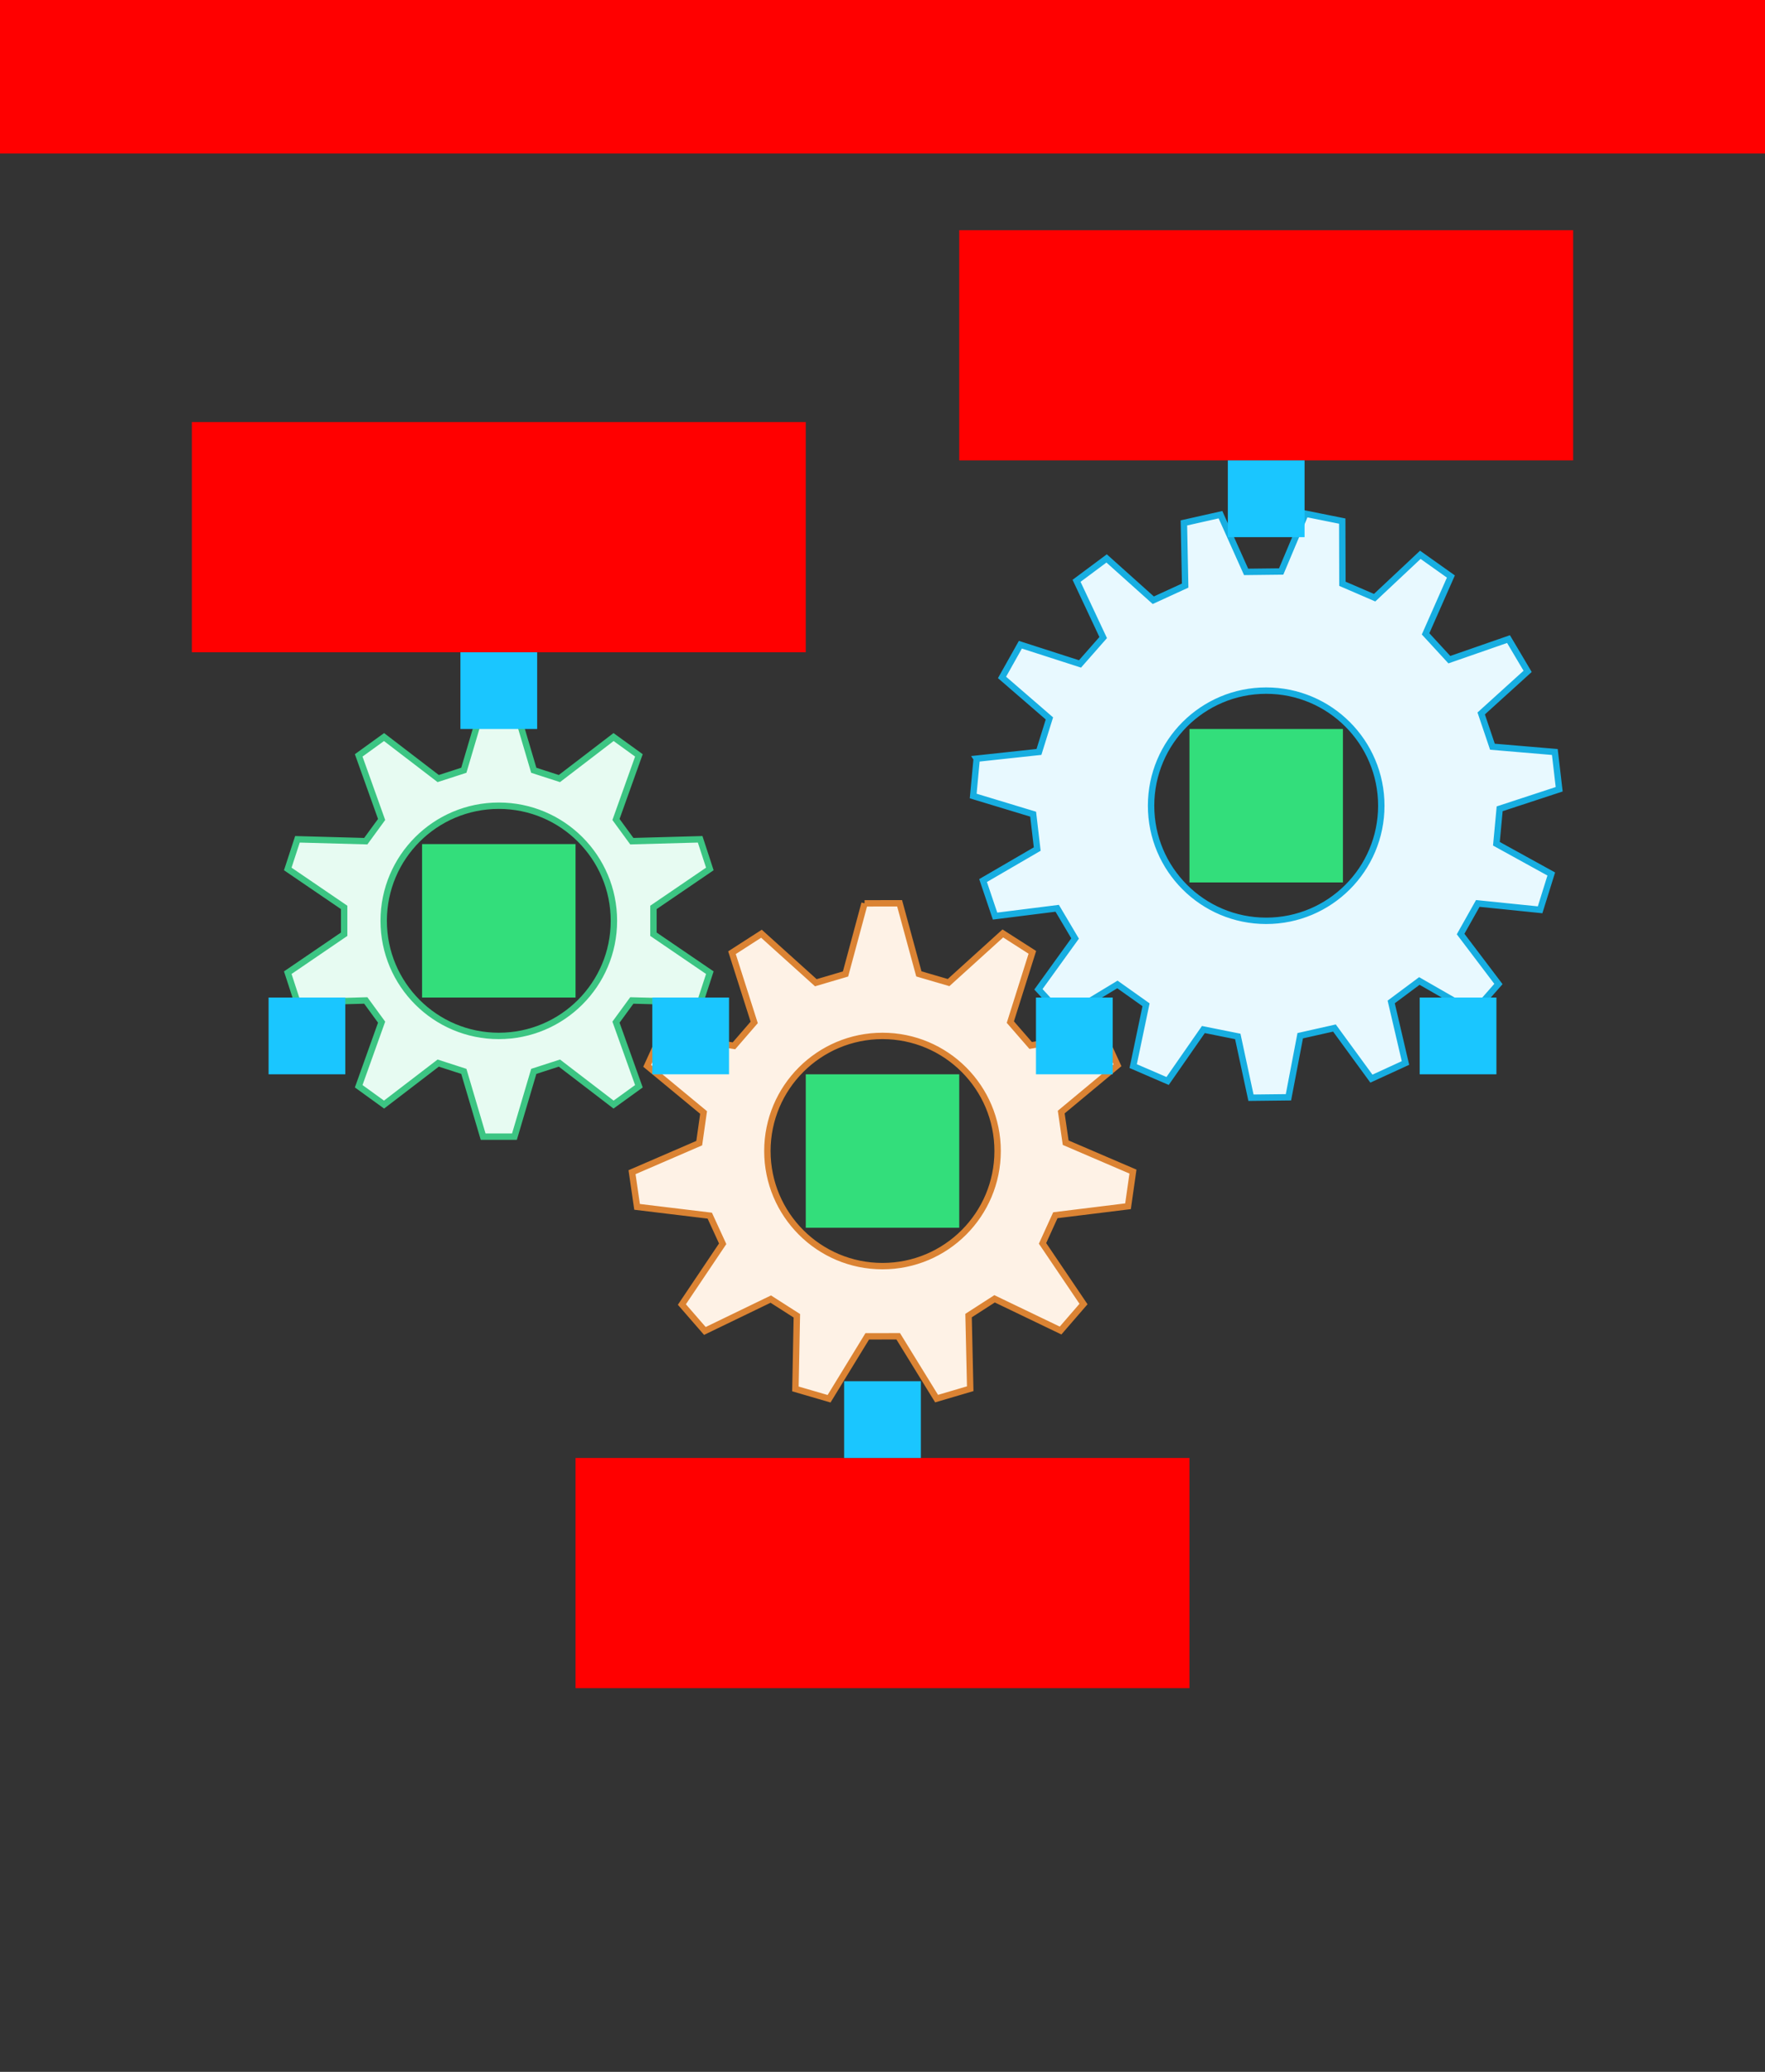
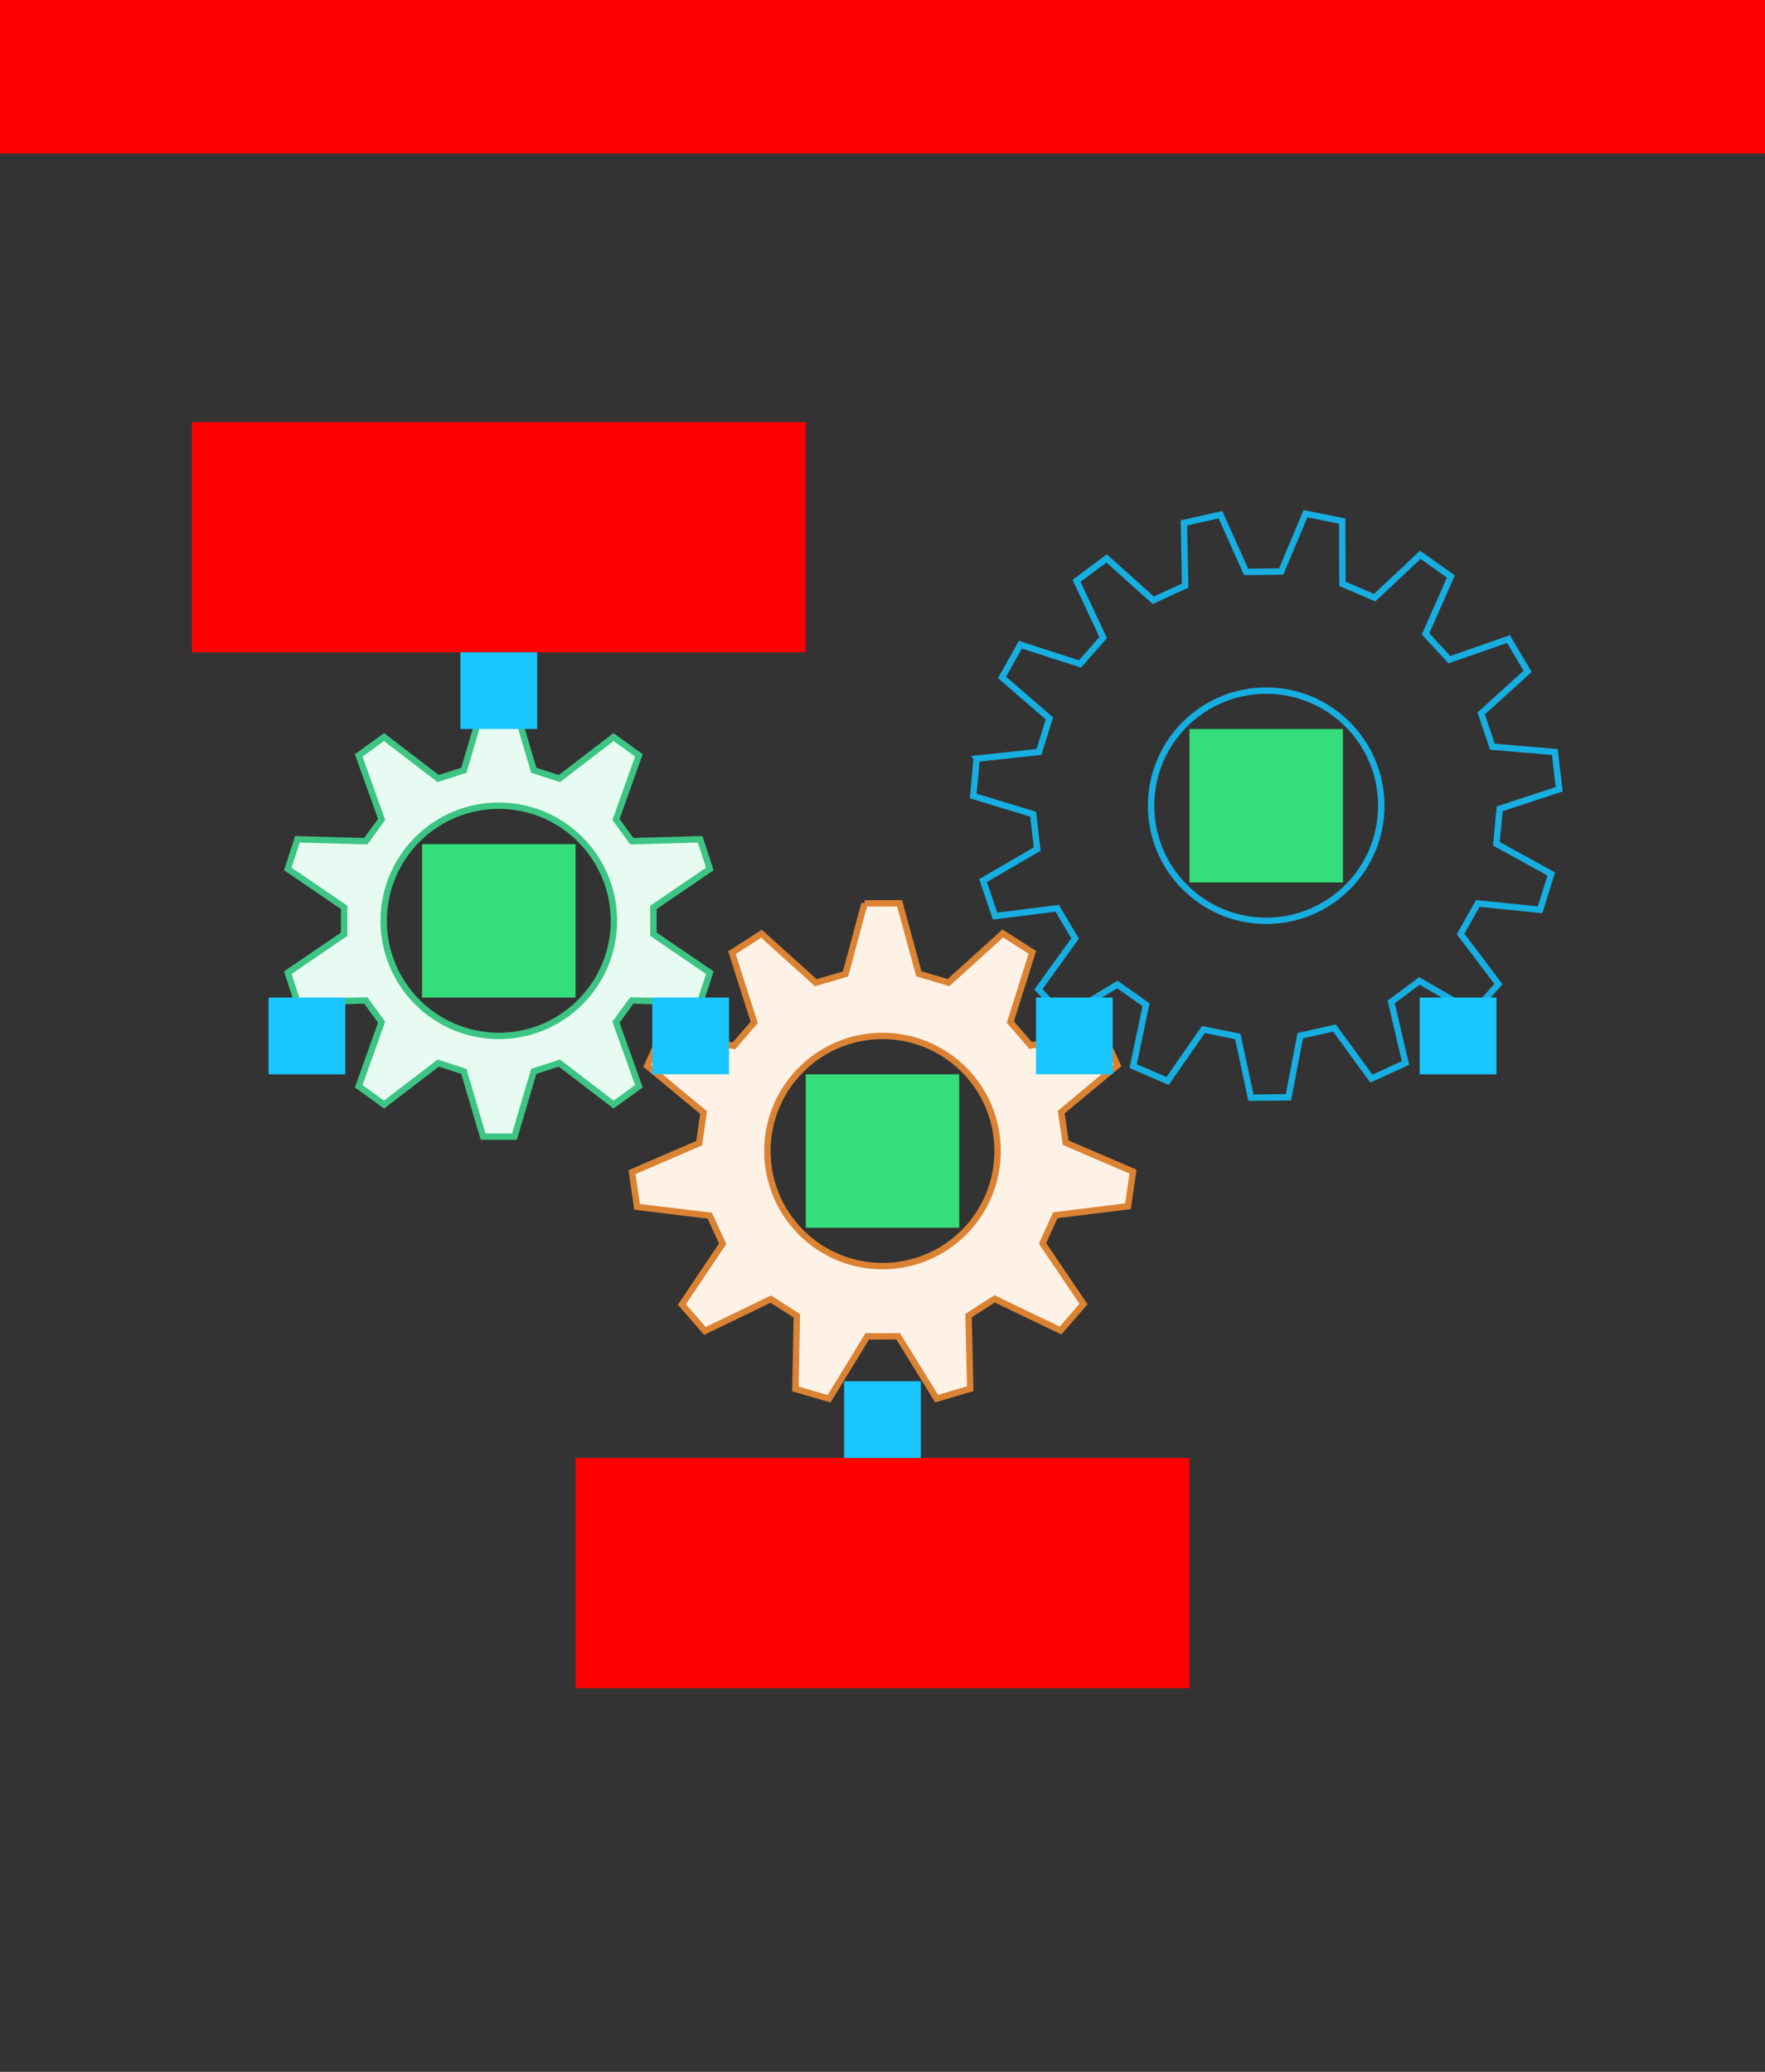
<svg xmlns="http://www.w3.org/2000/svg" width="552" height="648">
  <rect width="100%" height="100%" fill="#333333" stroke="none" />
  <g id="sequence-gears-horizontal-v1--family--3">
    <g id="lines">
      <g id="g-3">
        <g id="cu">
-           <path id="Exclude" transform="translate(304.367, 160.672)" fill="#e8f9ff" d="M0.545 82.454 C0.666 81.157 0.787 79.859 1.091 76.613 L1.089 76.61 L20.564 74.506 C21.802 70.535 22.153 69.41 23.027 66.608 L23.833 64.023 L9.014 51.202 L10.867 47.901 C12.132 45.647 12.398 45.173 14.757 40.973 L33.404 46.979 L40.651 38.735 L32.323 20.988 C34.001 19.738 35.033 18.97 35.832 18.375 C37.523 17.115 38.178 16.627 41.727 13.983 L56.321 27.062 C58.697 25.971 60.001 25.371 61.306 24.771 C62.61 24.172 63.915 23.573 66.29 22.481 L65.894 2.878 C69.073 2.163 70.343 1.878 71.614 1.592 C72.883 1.307 74.153 1.021 77.332 0.306 L85.349 18.196 C87.992 18.166 89.43 18.149 90.881 18.132 C92.301 18.116 93.733 18.099 96.319 18.07 L103.923 0 C108.77 0.972 109.201 1.059 111.916 1.604 C112.78 1.777 113.875 1.997 115.417 2.307 L115.472 21.914 C117.872 22.951 119.19 23.52 120.508 24.089 C121.826 24.658 123.144 25.227 125.545 26.264 L139.834 12.853 C142.492 14.739 143.554 15.492 144.615 16.246 C145.677 16.999 146.739 17.753 149.397 19.64 L141.48 37.573 C143.252 39.498 144.224 40.554 145.197 41.611 C146.17 42.668 147.142 43.724 148.914 45.649 L167.417 39.214 C169.079 42.021 169.743 43.142 170.407 44.263 C171.07 45.383 171.734 46.505 173.395 49.308 L158.875 62.468 C159.711 64.948 160.171 66.309 160.63 67.67 C161.089 69.031 161.548 70.393 162.385 72.872 L181.903 74.527 C182.281 77.766 182.432 79.06 182.583 80.354 C182.734 81.649 182.885 82.943 183.263 86.182 L164.651 92.293 C164.407 94.898 164.274 96.329 164.14 97.76 C164.007 99.19 163.873 100.621 163.63 103.226 L180.789 112.685 C179.819 115.796 179.431 117.04 179.043 118.283 C178.654 119.527 178.267 120.771 177.295 123.885 L157.809 121.891 C156.527 124.174 155.823 125.427 155.119 126.681 C154.416 127.932 153.713 129.184 152.434 131.462 L164.266 147.088 L161.858 149.827 C160.072 151.859 159.758 152.216 156.523 155.898 L139.531 146.142 C138.38 147 137.513 147.646 136.776 148.196 C134.826 149.648 133.774 150.432 130.731 152.699 L135.19 171.792 L124.537 176.688 L112.979 160.857 C110.428 161.431 109.027 161.746 107.627 162.061 C106.226 162.376 104.825 162.691 102.274 163.264 L98.59 182.522 L86.868 182.657 L82.745 163.488 C80.181 162.973 78.774 162.691 77.366 162.408 C75.959 162.125 74.551 161.843 71.988 161.328 L60.797 177.421 L50.033 172.772 L54.053 153.582 C51.92 152.069 50.749 151.238 49.578 150.406 C48.407 149.575 47.236 148.744 45.104 147.23 L28.341 157.375 C26.134 154.977 25.251 154.019 24.369 153.061 C23.487 152.103 22.605 151.144 20.397 148.747 L31.866 132.852 C30.531 130.598 29.799 129.362 29.066 128.125 C28.335 126.89 27.603 125.655 26.271 123.407 L6.836 125.851 C5.559 122.065 5.222 121.065 4.672 119.437 C4.325 118.408 3.893 117.128 3.086 114.734 L20.021 104.882 C19.718 102.283 19.552 100.856 19.385 99.429 C19.218 98.002 19.052 96.574 18.749 93.975 L0 88.295 C0.303 85.049 0.424 83.751 0.545 82.454 Z M127.631 91.328 C127.631 71.446 111.512 55.328 91.63 55.328 C71.749 55.328 55.63 71.446 55.63 91.328 C55.63 111.21 71.749 127.328 91.63 127.328 C111.512 127.328 127.631 111.21 127.631 91.328 Z" />
          <path id="Exclude_1" transform="translate(304.367, 160.672)" fill="none" stroke="#17aee1" stroke-width="2" stroke-linejoin="miter" stroke-linecap="none" stroke-miterlimit="4" d="M 0.545 82.454 C 0.666 81.157 0.787 79.859 1.091 76.613 L 1.089 76.61 L 20.564 74.506 C 21.802 70.535 22.153 69.41 23.027 66.608 L 23.833 64.023 L 9.014 51.202 L 10.867 47.901 C 12.132 45.647 12.398 45.173 14.757 40.973 L 33.404 46.979 L 40.651 38.735 L 32.323 20.988 C 34.001 19.738 35.033 18.97 35.832 18.375 C 37.523 17.115 38.178 16.627 41.727 13.983 L 56.321 27.062 C 58.697 25.971 60.001 25.371 61.306 24.771 C 62.61 24.172 63.915 23.573 66.29 22.481 L 65.894 2.878 C 69.073 2.163 70.343 1.878 71.614 1.592 C 72.883 1.307 74.153 1.021 77.332 0.306 L 85.349 18.196 C 87.992 18.166 89.43 18.149 90.881 18.132 C 92.301 18.116 93.733 18.099 96.319 18.07 L 103.923 0 C 108.77 0.972 109.201 1.059 111.916 1.604 C 112.78 1.777 113.875 1.997 115.417 2.307 L 115.472 21.914 C 117.873 22.951 119.19 23.52 120.508 24.089 C 121.826 24.658 123.144 25.227 125.545 26.264 L 139.834 12.853 C 142.492 14.739 143.554 15.492 144.615 16.246 C 145.677 16.999 146.739 17.753 149.397 19.64 L 141.48 37.573 C 143.252 39.498 144.224 40.554 145.197 41.611 C 146.17 42.668 147.142 43.724 148.914 45.649 L 167.417 39.214 C 169.079 42.021 169.743 43.142 170.407 44.263 C 171.071 45.383 171.734 46.505 173.395 49.308 L 158.875 62.468 C 159.711 64.948 160.171 66.309 160.63 67.67 C 161.089 69.031 161.548 70.393 162.385 72.872 L 181.903 74.527 C 182.281 77.766 182.432 79.06 182.583 80.354 C 182.734 81.649 182.885 82.943 183.263 86.182 L 164.651 92.293 C 164.407 94.898 164.274 96.329 164.14 97.76 C 164.007 99.19 163.873 100.621 163.63 103.226 L 180.789 112.685 C 179.819 115.796 179.431 117.04 179.043 118.283 C 178.655 119.527 178.267 120.771 177.295 123.885 L 157.809 121.891 C 156.527 124.174 155.823 125.427 155.119 126.681 C 154.417 127.932 153.713 129.184 152.434 131.462 L 164.266 147.088 L 161.858 149.827 C 160.072 151.859 159.758 152.216 156.523 155.898 L 139.531 146.143 C 138.38 147 137.513 147.646 136.776 148.196 C 134.826 149.648 133.774 150.432 130.731 152.699 L 135.19 171.792 L 124.537 176.688 L 112.979 160.857 C 110.428 161.431 109.027 161.746 107.627 162.061 C 106.226 162.376 104.825 162.691 102.274 163.264 L 98.59 182.522 L 86.868 182.656 L 82.745 163.488 C 80.181 162.973 78.774 162.691 77.366 162.408 C 75.959 162.125 74.551 161.843 71.988 161.328 L 60.797 177.421 L 50.033 172.772 L 54.053 153.582 C 51.92 152.069 50.749 151.238 49.578 150.406 C 48.407 149.575 47.236 148.744 45.104 147.23 L 28.341 157.375 C 26.134 154.977 25.251 154.019 24.369 153.061 C 23.487 152.103 22.605 151.144 20.397 148.746 L 31.866 132.852 C 30.531 130.598 29.799 129.362 29.066 128.125 C 28.335 126.89 27.603 125.655 26.271 123.407 L 6.836 125.851 C 5.559 122.066 5.222 121.065 4.672 119.437 C 4.325 118.408 3.893 117.128 3.086 114.734 L 20.021 104.882 C 19.718 102.283 19.552 100.856 19.385 99.429 C 19.218 98.002 19.052 96.574 18.749 93.975 L 0 88.295 C 0.303 85.049 0.424 83.751 0.545 82.454 Z M 127.63 91.328 C 127.63 71.446 111.513 55.328 91.63 55.328 C 71.749 55.328 55.63 71.446 55.63 91.328 C 55.63 111.21 71.749 127.328 91.63 127.328 C 111.513 127.328 127.63 111.21 127.63 91.328 Z" />
        </g>
      </g>
      <g id="g-2">
        <g id="cu_1">
          <path id="Exclude_2" transform="translate(197.666, 282.52)" fill="#fef2e6" d="M79.681 0.005 C77.635 0.007 76.666 0.008 72.721 0.013 L72.725 0.013 L66.773 22.105 C64.739 22.705 63.434 23.089 62.129 23.474 C60.823 23.859 59.518 24.244 57.484 24.843 L40.476 9.517 C38.906 10.528 37.896 11.179 37.086 11.7 C35.383 12.797 34.561 13.327 31.26 15.452 L38.208 37.256 L36.69 39.011 C35.019 40.944 34.068 42.043 31.877 44.577 L9.278 40.868 C8.075 43.509 7.54 44.683 7.004 45.861 C6.47 47.034 5.935 48.21 4.737 50.84 L22.38 65.433 C22.081 67.533 21.889 68.881 21.697 70.229 C21.505 71.573 21.313 72.919 21.015 75.013 L0 84.1 C0.417 86.964 0.603 88.242 0.788 89.52 C0.974 90.798 1.16 92.076 1.577 94.943 L24.313 97.692 C25.467 100.207 26.082 101.546 26.861 103.245 C27.275 104.148 27.736 105.152 28.349 106.488 L15.591 125.485 C18.652 129.006 18.982 129.386 20.979 131.681 C21.462 132.237 22.043 132.905 22.784 133.757 L43.395 123.789 L51.551 129.01 L51.099 151.885 C52.195 152.205 53.052 152.455 53.763 152.663 C56.665 153.51 57.158 153.654 61.626 154.959 L73.566 135.439 L83.251 135.428 L95.251 154.919 C98.03 154.1 99.269 153.735 100.509 153.37 C101.749 153.005 102.988 152.639 105.768 151.82 L105.248 128.946 C107.03 127.798 108.174 127.062 109.319 126.325 C110.463 125.589 111.607 124.852 113.389 123.704 L134.029 133.623 L141.198 125.334 L128.383 106.367 C129.387 104.162 129.98 102.86 130.632 101.428 C131.121 100.356 131.642 99.211 132.394 97.561 L155.121 94.757 L156.665 83.911 L135.624 74.875 C135.356 73.034 135.172 71.772 134.999 70.58 C134.777 69.058 134.573 67.651 134.231 65.299 L151.83 50.664 C150.622 48.032 150.083 46.858 149.544 45.683 C149.005 44.509 148.467 43.335 147.259 40.703 L124.671 44.465 L118.317 37.159 L125.2 15.338 L123.038 13.955 C120.335 12.224 119.973 11.993 115.966 9.427 L99.003 24.794 C94.981 23.619 93.804 23.275 89.853 22.121 L89.706 22.078 L83.687 0 L79.681 0.005 Z M78.334 113.48 C58.452 113.48 42.334 97.362 42.334 77.48 C42.334 57.598 58.452 41.48 78.334 41.48 C98.216 41.48 114.334 57.598 114.334 77.48 C114.334 97.362 98.216 113.48 78.334 113.48 Z" />
          <path id="Exclude_3" transform="translate(197.666, 282.52)" fill="none" stroke="#db8333" stroke-width="2" stroke-linejoin="miter" stroke-linecap="none" stroke-miterlimit="4" d="M 79.681 0.005 C 77.635 0.007 76.666 0.008 72.721 0.013 L 72.725 0.013 L 66.773 22.105 C 64.739 22.705 63.434 23.089 62.129 23.474 C 60.823 23.859 59.518 24.244 57.484 24.843 L 40.476 9.517 C 38.906 10.528 37.896 11.179 37.086 11.7 C 35.383 12.797 34.561 13.327 31.26 15.452 L 38.208 37.256 L 36.69 39.011 C 35.019 40.944 34.068 42.043 31.877 44.577 L 9.278 40.868 C 8.075 43.509 7.54 44.683 7.004 45.861 C 6.47 47.034 5.935 48.21 4.737 50.84 L 22.38 65.433 C 22.081 67.533 21.889 68.881 21.697 70.229 C 21.505 71.573 21.313 72.919 21.015 75.013 L 0 84.1 C 0.417 86.964 0.603 88.242 0.788 89.52 C 0.974 90.798 1.16 92.076 1.577 94.943 L 24.313 97.692 C 25.467 100.207 26.082 101.546 26.861 103.245 C 27.275 104.148 27.736 105.152 28.349 106.488 L 15.591 125.485 C 18.652 129.006 18.982 129.386 20.979 131.681 C 21.462 132.237 22.043 132.905 22.784 133.757 L 43.395 123.789 L 51.551 129.01 L 51.099 151.886 C 52.195 152.205 53.052 152.455 53.763 152.663 C 56.665 153.51 57.158 153.654 61.626 154.959 L 73.566 135.439 L 83.251 135.428 L 95.251 154.919 C 98.03 154.1 99.269 153.735 100.509 153.37 C 101.749 153.005 102.989 152.639 105.768 151.82 L 105.248 128.946 C 107.03 127.798 108.174 127.061 109.319 126.325 C 110.463 125.588 111.607 124.852 113.389 123.704 L 134.029 133.623 L 141.198 125.334 L 128.383 106.367 C 129.387 104.162 129.98 102.86 130.632 101.428 C 131.12 100.356 131.642 99.211 132.394 97.561 L 155.121 94.757 L 156.665 83.911 L 135.624 74.875 C 135.356 73.034 135.172 71.772 134.999 70.58 C 134.777 69.058 134.573 67.651 134.231 65.299 L 151.83 50.664 C 150.622 48.032 150.083 46.858 149.544 45.683 C 149.006 44.509 148.467 43.335 147.259 40.703 L 124.671 44.465 L 118.317 37.159 L 125.2 15.338 L 123.038 13.955 C 120.335 12.224 119.973 11.993 115.966 9.427 L 99.003 24.794 C 94.981 23.619 93.804 23.275 89.853 22.121 L 89.706 22.078 L 83.687 0 L 79.681 0.005 Z M 78.334 113.48 C 58.452 113.48 42.334 97.362 42.334 77.48 C 42.334 57.598 58.452 41.48 78.334 41.48 C 98.216 41.48 114.334 57.598 114.334 77.48 C 114.334 97.362 98.216 113.48 78.334 113.48 Z" />
        </g>
      </g>
      <g id="g-1">
        <g id="cu_2">
          <path id="Exclude_4" transform="translate(89.998, 220.5)" fill="#e7fbf2" d="M0 51.279 L17.634 63.306 L17.634 71.694 L2.8361e-6 83.721 C1.035 86.892 1.338 87.818 1.871 89.453 C2.149 90.304 2.489 91.346 3.028 92.996 L24.396 92.408 C25.127 93.409 25.693 94.184 26.208 94.889 C27.179 96.22 27.971 97.304 29.349 99.193 L22.184 119.242 C24.244 120.731 25.195 121.42 26.147 122.108 C27.098 122.796 28.05 123.484 30.11 124.974 L47.049 111.995 C49.602 112.821 50.91 113.244 52.836 113.867 L55.062 114.587 L61.102 135 L70.898 135 L76.938 114.587 C79.484 113.763 80.791 113.34 82.709 112.72 C83.361 112.509 84.084 112.275 84.951 111.995 L101.89 124.974 C103.95 123.484 104.902 122.796 105.853 122.108 C106.805 121.42 107.756 120.731 109.816 119.242 L102.651 99.193 C103.375 98.202 103.936 97.432 104.447 96.733 C105.426 95.392 106.218 94.307 107.604 92.408 L128.972 92.996 C130.043 89.715 130.33 88.837 130.9 87.091 C131.167 86.272 131.497 85.261 132 83.721 L114.366 71.694 L114.366 63.306 L132 51.279 C130.932 48.007 130.644 47.125 130.077 45.388 C129.808 44.566 129.478 43.553 128.972 42.004 L107.604 42.592 C106.879 41.599 106.316 40.828 105.804 40.127 C104.827 38.789 104.035 37.704 102.651 35.807 L109.816 15.758 C107.756 14.269 106.805 13.58 105.853 12.892 C104.902 12.204 103.95 11.516 101.89 10.026 L84.951 23.005 C82.426 22.188 81.12 21.766 79.228 21.154 L76.938 20.413 L70.898 0 L61.102 8.5638e-7 L55.062 20.413 C51.65 21.517 50.463 21.901 47.049 23.005 L30.11 10.026 C28.05 11.516 27.098 12.204 26.147 12.892 C25.195 13.58 24.244 14.269 22.184 15.758 L29.349 35.807 C28.616 36.811 28.049 37.587 27.533 38.294 C26.564 39.622 25.773 40.706 24.396 42.592 L3.028 42.004 C1.993 45.175 1.69 46.101 1.157 47.735 C0.879 48.586 0.539 49.629 0 51.279 Z M102.001 67.5 C102.001 87.382 85.883 103.5 66.001 103.5 C46.119 103.5 30.001 87.382 30.001 67.5 C30.001 47.618 46.119 31.5 66.001 31.5 C85.883 31.5 102.001 47.618 102.001 67.5 Z" />
          <path id="Exclude_5" transform="translate(89.998, 220.5)" fill="none" stroke="#3cc583" stroke-width="2" stroke-linejoin="miter" stroke-linecap="none" stroke-miterlimit="4" d="M 0 51.279 L 17.634 63.306 L 17.634 71.694 L 0 83.721 C 1.035 86.892 1.338 87.818 1.871 89.453 C 2.149 90.304 2.489 91.346 3.028 92.996 L 24.396 92.408 C 25.127 93.409 25.693 94.184 26.208 94.889 C 27.179 96.22 27.971 97.304 29.349 99.193 L 22.184 119.242 C 24.244 120.731 25.195 121.42 26.147 122.108 C 27.098 122.796 28.05 123.484 30.11 124.974 L 47.049 111.995 C 49.602 112.821 50.91 113.244 52.836 113.867 L 55.062 114.587 L 61.102 135 L 70.898 135 L 76.938 114.587 C 79.484 113.763 80.791 113.34 82.709 112.72 C 83.361 112.509 84.084 112.275 84.951 111.995 L 101.89 124.974 C 103.95 123.484 104.902 122.796 105.853 122.108 C 106.805 121.42 107.756 120.731 109.816 119.242 L 102.651 99.193 C 103.375 98.202 103.936 97.432 104.447 96.733 C 105.426 95.392 106.218 94.307 107.604 92.408 L 128.972 92.996 C 130.043 89.715 130.33 88.837 130.9 87.091 C 131.167 86.272 131.497 85.261 132 83.721 L 114.366 71.694 L 114.366 63.306 L 132 51.279 C 130.932 48.007 130.644 47.125 130.077 45.388 C 129.809 44.566 129.478 43.553 128.972 42.004 L 107.604 42.592 C 106.879 41.599 106.316 40.828 105.804 40.127 C 104.827 38.789 104.035 37.704 102.651 35.807 L 109.816 15.758 C 107.756 14.269 106.805 13.58 105.853 12.892 C 104.902 12.204 103.95 11.516 101.89 10.026 L 84.951 23.005 C 82.426 22.188 81.12 21.766 79.228 21.154 L 76.938 20.413 L 70.898 0 L 61.102 8.5638e-7 L 55.062 20.413 C 51.65 21.517 50.463 21.901 47.049 23.005 L 30.11 10.026 C 28.05 11.516 27.098 12.204 26.147 12.892 C 25.195 13.58 24.244 14.269 22.184 15.758 L 29.349 35.807 C 28.616 36.811 28.049 37.587 27.533 38.294 C 26.564 39.622 25.773 40.706 24.396 42.592 L 3.028 42.004 C 1.993 45.175 1.69 46.101 1.157 47.735 C 0.879 48.586 0.539 49.629 0 51.279 Z M 102.001 67.5 C 102.001 87.382 85.883 103.5 66.001 103.5 C 46.119 103.5 30.001 87.382 30.001 67.5 C 30.001 47.618 46.119 31.5 66.001 31.5 C 85.883 31.5 102.001 47.618 102.001 67.5 Z" />
        </g>
      </g>
    </g>
    <rect id="ic-cc-3" fill="#33de7b1a" transform="matrix(1, 0, 0, -1, 372, 276)" width="48" height="48" rx="0" ry="0" />
    <rect id="ic-cc-2" fill="#33de7b1a" transform="matrix(1, 0, 0, -1, 252, 384)" width="48" height="48" rx="0" ry="0" />
    <rect id="ic-cc-1" fill="#33de7b1a" transform="matrix(1, 0, 0, -1, 132, 312)" width="48" height="48" rx="0" ry="0" />
-     <rect id="tx-cb-3" fill="#ff00001a" transform="translate(300, 72)" width="192" height="72" rx="0" ry="0" />
    <rect id="tx-ct-2" fill="#ff00001a" transform="translate(180, 456)" width="192" height="72" rx="0" ry="0" />
    <rect id="tx-cb-1" fill="#ff00001a" transform="translate(60, 132)" width="192" height="72" rx="0" ry="0" />
    <rect id="tx-cb-title" fill="#ff00001a" transform="translate(3.637978807091713e-12, 0)" width="552" height="48" rx="0" ry="0" />
-     <rect id="bt-cc-remove-3" fill="#1ac6ff33" transform="translate(384, 144)" width="24" height="24" rx="0" ry="0" />
    <rect id="bt-cc-remove-2" fill="#1ac6ff33" transform="translate(264, 432)" width="24" height="24" rx="0" ry="0" />
    <rect id="bt-cc-remove-1" fill="#1ac6ff33" transform="translate(143.998, 204)" width="24" height="24" rx="0" ry="0" />
    <rect id="bt-cc-add-4" fill="#1ac6ff33" transform="translate(444, 312)" width="24" height="24" rx="0" ry="0" />
    <rect id="bt-cc-add-3" fill="#1ac6ff33" transform="translate(324, 312)" width="24" height="24" rx="0" ry="0" />
    <rect id="bt-cc-add-2" fill="#1ac6ff33" transform="translate(204, 312)" width="24" height="24" rx="0" ry="0" />
    <rect id="bt-cc-add-1" fill="#1ac6ff33" transform="translate(84, 312)" width="24" height="24" rx="0" ry="0" />
  </g>
</svg>